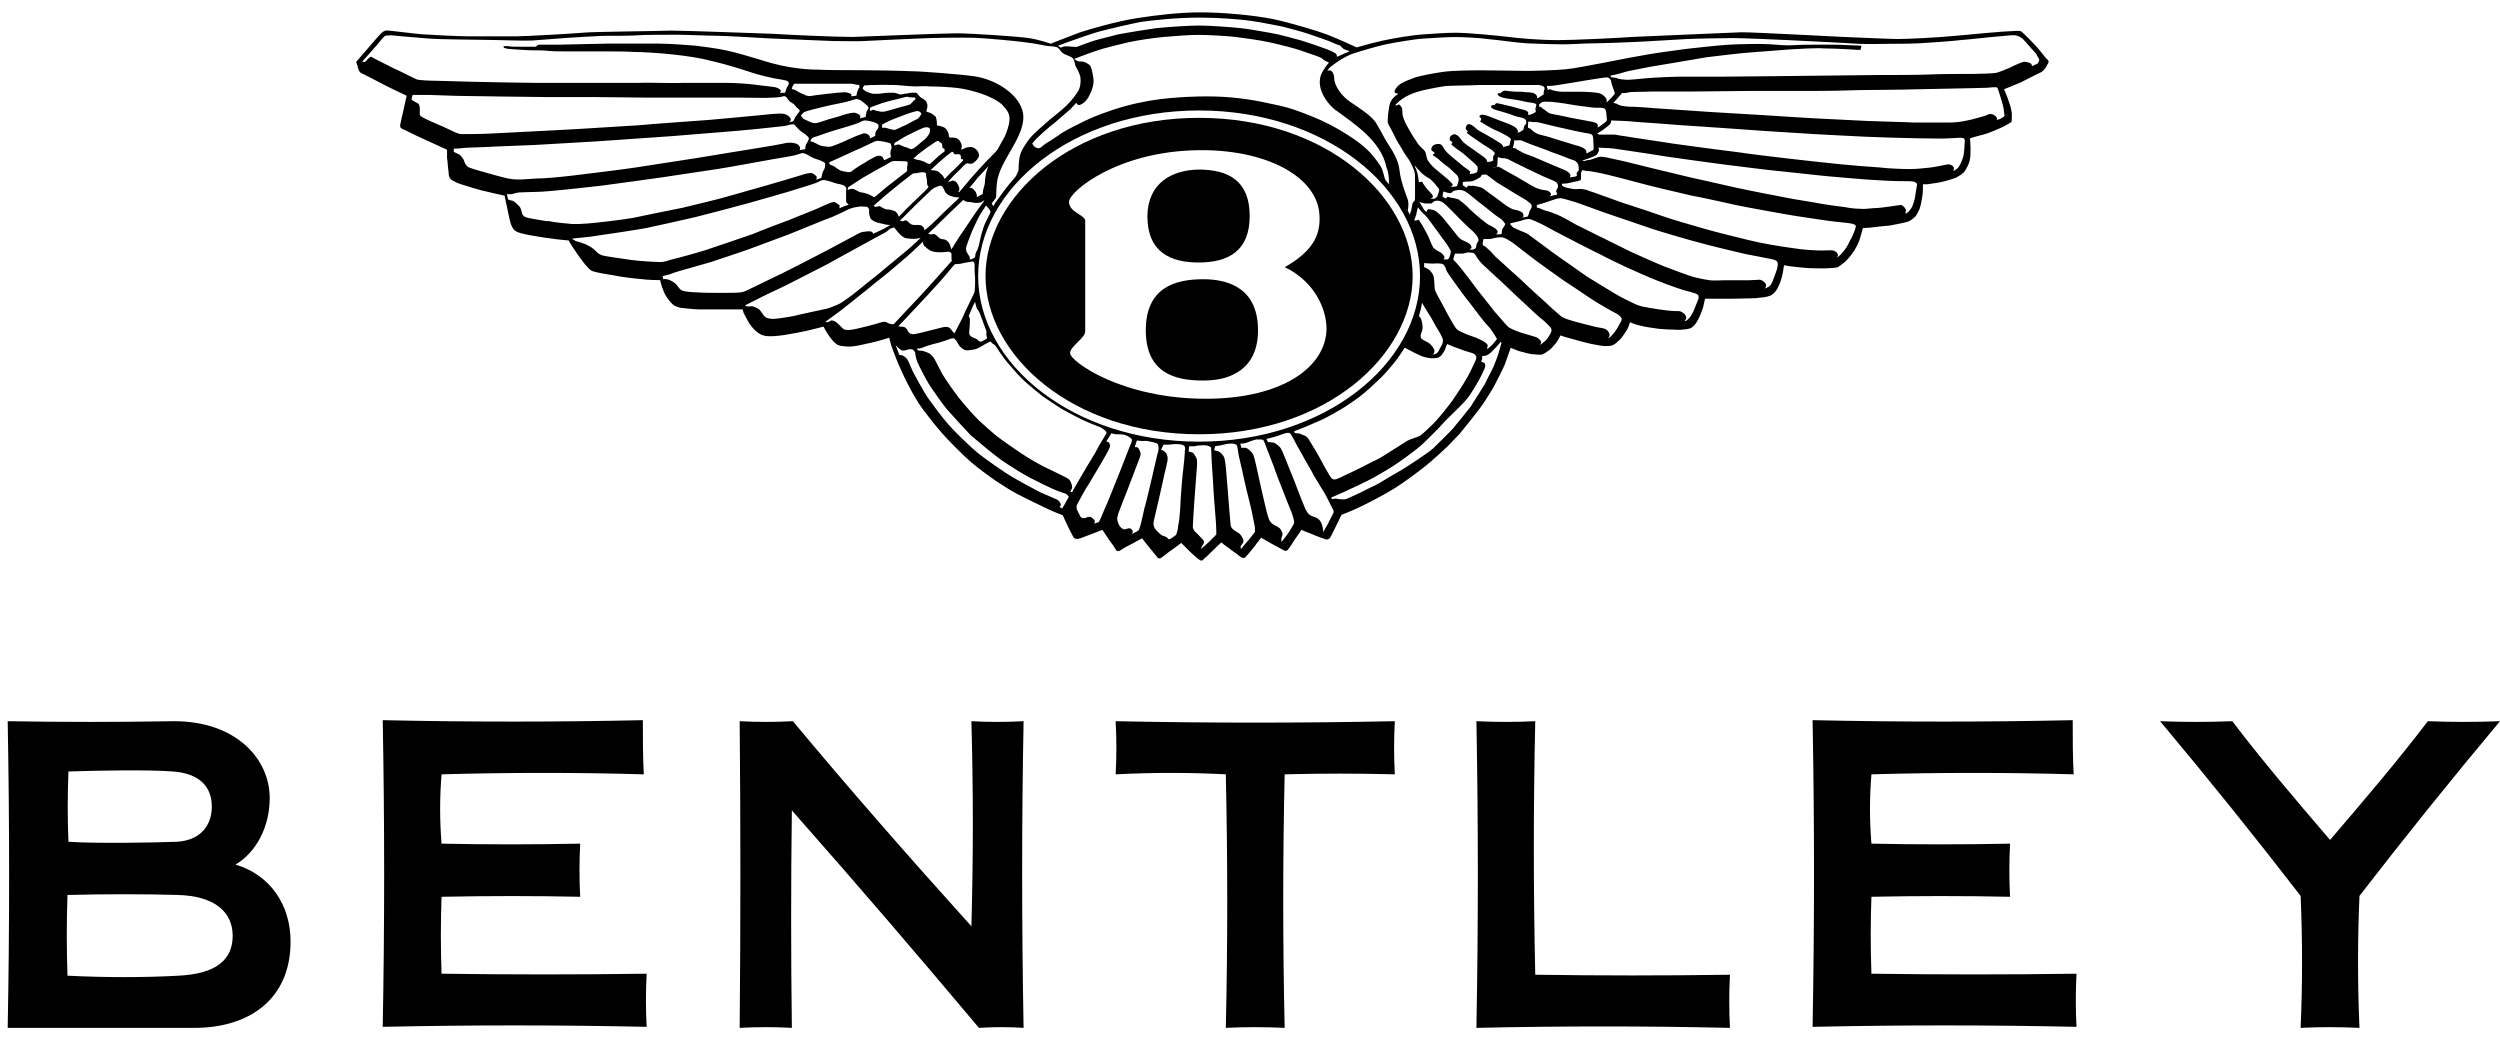
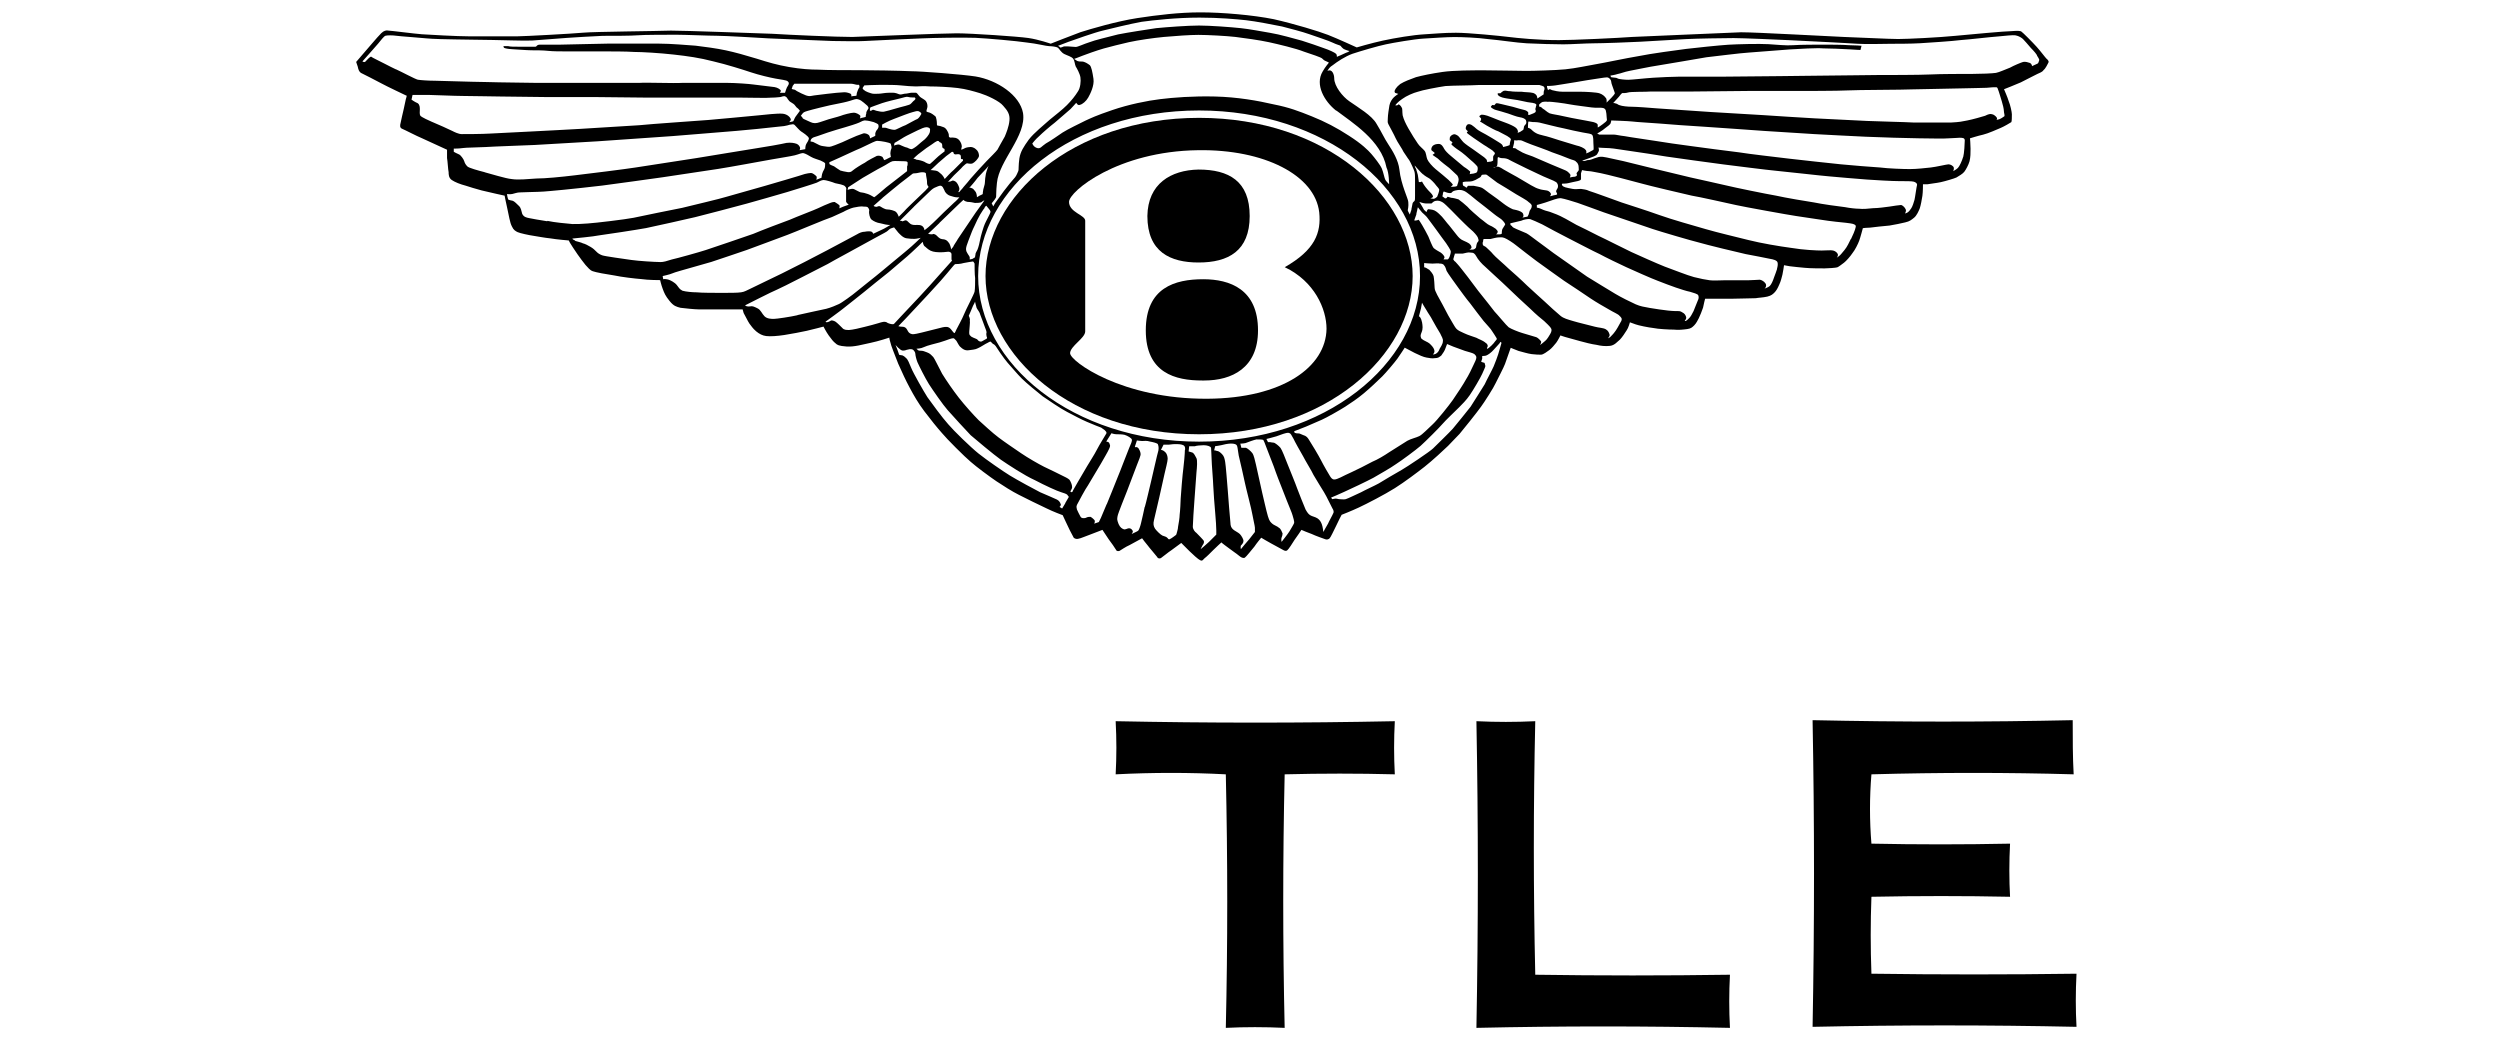
<svg xmlns="http://www.w3.org/2000/svg" xmlns:ns1="http://www.inkscape.org/namespaces/inkscape" xmlns:ns2="http://sodipodi.sourceforge.net/DTD/sodipodi-0.dtd" version="1.1" viewBox="0 0 315.24 131.74">
  <defs>
    <style>
      .st0 {
        fill-rule: evenodd;
      }
    </style>
  </defs>
  <g id="Layer_1" ns1:version="0.92.2 5c3e80d, 2017-08-06">
    <ns2:namedview id="namedview155" bordercolor="#666666" borderopacity="1" gridtolerance="10" guidetolerance="10" ns1:current-layer="Layer_1" ns1:cx="162" ns1:cy="80.75" ns1:pageopacity="0" ns1:pageshadow="2" ns1:window-height="799" ns1:window-maximized="1" ns1:window-width="1440" ns1:window-x="0" ns1:window-y="1" ns1:zoom="1.4142136" objecttolerance="10" pagecolor="#ffffff" showgrid="false" />
-     <path id="path2" class="st0" d="M21.8,97.28c3.35.24,4.91,1.92,4.91,4.43,0,2.15-1.2,4.19-4.31,4.43-3.11.12-10.54.24-13.77,0-.12-2.87-.12-5.87,0-8.86,3.71-.12,10.06-.24,13.17,0M22.4,112.85c4.67.12,6.94,2.15,6.94,5.15s-2.04,4.79-6.82,5.03c-4.31.24-9.34.24-14.01,0-.12-3.47-.12-6.58,0-10.18,4.67-.12,9.82-.12,13.89,0M.97,129.61c.24-12.69.24-25.62,0-38.67,6.58.12,14.13.12,20.95,0,7.9,0,12.09,4.79,12.09,9.7,0,3.59-1.68,6.82-4.31,8.38,4.43,1.32,6.94,5.15,6.94,9.7,0,7.42-5.39,10.89-12.09,10.89H.97Z" ns1:connector-curvature="0" />
    <path id="path4" class="st0" d="M218.14,122.91c-.12,2.27-.12,4.43,0,6.7-10.66-.24-21.31-.24-31.97,0,.24-12.93.24-25.74,0-38.67,2.51.12,4.91.12,7.42,0-.24,10.66-.24,21.31,0,31.97,8.14.12,16.4.12,24.54,0" ns1:connector-curvature="0" />
-     <path id="path6" class="st0" d="M99.98,90.94c7.18,8.62,14.73,17.24,22.51,25.86.24-8.62.24-17.24,0-25.86,2.15.12,4.31.12,6.58,0-.24,12.69-.24,25.62,0,38.67-1.92-.12-3.71-.12-5.63,0-7.54-8.98-15.44-18.2-23.59-27.42-.12,9.1-.12,18.32,0,27.42-2.15-.12-4.31-.12-6.58,0,.12-12.93.12-25.74,0-38.67,2.15.12,4.43.12,6.7,0" ns1:connector-curvature="0" />
-     <path id="path8" class="st0" d="M81.18,97.64c-8.38-.24-16.88-.24-25.5,0-.24,2.87-.24,5.87,0,8.74,5.75.12,11.61.12,17.48,0-.12,2.27-.12,4.55,0,6.7-5.75-.12-11.49-.12-17.48,0-.12,3.23-.12,6.46,0,9.7,8.62.12,17.24.12,25.86,0-.12,2.27-.12,4.55,0,6.7-11.13-.24-22.15-.24-33.28,0,.24-12.93.24-25.74,0-38.67,11.01.24,22.03.24,32.8,0,0,2.39,0,4.67.12,6.82" ns1:connector-curvature="0" />
-     <path id="path10" class="st0" d="M290.1,129.61c.24-5.51.24-11.01,0-16.64-5.63-7.3-11.61-14.73-17.72-22.03,2.99.12,6.11.12,9.1,0,3.83,5.03,8.02,9.94,12.33,14.97,4.31-5.03,8.5-9.94,12.33-14.97,2.99.12,6.11.12,9.1,0-6.11,7.3-12.09,14.73-17.72,22.03-.24,5.51-.24,11.13,0,16.64-2.51-.12-5.03-.12-7.42,0" ns1:connector-curvature="0" />
    <path id="path12" class="st0" d="M261.48,97.64c-8.38-.24-16.88-.24-25.5,0-.24,2.87-.24,5.87,0,8.74,5.75.12,11.61.12,17.48,0-.12,2.27-.12,4.55,0,6.7-5.75-.12-11.61-.12-17.48,0-.12,3.23-.12,6.46,0,9.7,8.62.12,17.24.12,25.86,0-.12,2.27-.12,4.55,0,6.7-11.13-.24-22.15-.24-33.28,0,.24-12.93.24-25.74,0-38.67,11.01.24,22.03.24,32.8,0,0,2.39,0,4.67.12,6.82" ns1:connector-curvature="0" />
    <path id="path14" class="st0" d="M154.57,129.61c.24-10.54.24-21.19,0-31.97-4.55-.24-9.22-.24-13.89,0,.12-2.27.12-4.43,0-6.7,11.73.24,23.47.24,35.2,0-.12,2.27-.12,4.43,0,6.7-4.67-.12-9.22-.12-13.89,0-.24,10.66-.24,21.31,0,31.97-2.51-.12-5.03-.12-7.42,0" ns1:connector-curvature="0" />
    <path d="M258.07,7.42c-.2-.2-.72-.92-1.25-1.51-.53-.59-1.78-1.84-1.91-1.91-.13-.13-.53-.13-1.32-.07-.72,0-5.07.4-7.05.59-1.98.2-5.99.4-7.18.4s-5-.2-6.85-.26c-1.84-.07-10.93-.59-12.97-.59-2.04.07-12.12.53-13.76.59-1.65.13-7.44.4-9.22.4-2.63,0-5.2-.26-6.32-.4-1.05-.13-5-.53-6.65-.53s-2.7.13-4.02.2-3.69.46-5.2.79c-1.51.33-3.29.86-3.29.86,0,0-2.44-1.12-3.62-1.58-1.19-.46-4.21-1.38-6.85-1.98-2.63-.53-6.52-.86-9.22-.86s-5.4.33-7.97.72-5.93,1.38-7.18,1.78c-1.25.46-3.75,1.45-3.75,1.45,0,0-1.51-.53-2.83-.72s-7.18-.59-9.02-.59-11.2.4-13.17.46c-1.98,0-7.9-.26-10.08-.4-2.17-.07-10.87-.4-12.78-.4-1.91.07-9.68.13-11.06.26-1.38.13-7.51.46-8.3.46h-6.12c-1.45,0-5.07-.2-5.93-.26s-3.95-.46-4.21-.46c-.26-.07-.59,0-.92.33-.33.33-.66.72-1.12,1.25-.46.53-2.04,2.37-2.04,2.37,0,0,.07.2.2.59.07.4.2.66.4.79.26.13,1.98.99,2.57,1.32.59.33,3.23,1.58,3.23,1.58,0,0-.07.07-.07.2-.07.13-.2.92-.33,1.45-.13.46-.33,1.51-.4,1.78-.07.26-.13.59.2.72.33.13,1.84.92,2.5,1.19.59.26,3.16,1.45,3.16,1.45v1.05c.07.33.13,1.51.2,1.78,0,.26,0,.72.4.99s1.05.53,1.78.72c.66.2.99.33,1.98.59,1.05.26,2.9.66,2.9.66,0,0,.13.72.33,1.58s.33,1.84.59,2.3c.2.46.46.59.72.72s1.51.4,1.98.46c.46.07,1.45.26,2.17.33.72.13,2.3.26,2.3.26,0,0,.07.13.13.26.07.13.66,1.05.99,1.51.33.46.66.92.99,1.32.33.33.53.66.92.79.33.13,1.78.4,2.7.53.92.2,2.63.4,3.42.46.86.13,2.37.13,2.37.13,0,0,.13.59.33,1.12.2.53.33.86.86,1.51.53.66.86.72,1.38.86.53.07,1.84.2,2.3.2h5.53s.07.26.13.46c.13.2.53,1.05.72,1.32.26.33.4.59.86.99.4.33.79.53,1.25.59.53.07,1.45,0,2.3-.13.86-.13,2.24-.4,2.83-.53.59-.13,2.11-.53,2.11-.53,0,0,.33.66.66,1.12.33.46.59.79.86.99.2.2.4.33,1.38.4.99.07,2.04-.26,3.03-.46.99-.2,2.37-.66,2.37-.66,0,0,0,.2.13.59.07.4.53,1.51.99,2.7.53,1.19.92,2.04,1.45,3.03.53.99,1.05,1.91,1.84,2.96.79,1.05,1.65,2.11,2.24,2.77.53.66,2.9,3.03,3.62,3.62.66.59,2.44,1.91,3.23,2.44.79.53,2.04,1.32,2.83,1.71.79.4,2.63,1.32,3.49,1.71.79.4,2.04.86,2.04.86,0,0,.26.53.4.86.13.33.86,1.78.99,1.98.13.13.4.2.59.13.2,0,1.25-.46,1.65-.59.33-.13,1.38-.53,1.38-.53,0,0,.53.79.79,1.19.26.33.86,1.19.92,1.32.07.2.33.2.46.13.13-.07.79-.53,1.25-.72.46-.26,1.58-.86,1.58-.86,0,0,.53.72.72.92.13.2,1.05,1.25,1.19,1.45.07.2.33.2.46.13.13-.07.99-.79,1.32-.99.26-.2,1.25-.92,1.25-.92,0,0,.79.79,1.05,1.05.33.33,1.12,1.05,1.32,1.12.2.13.33,0,.33,0,0,0,.2-.2.26-.26.13-.07.79-.72,1.05-.99s1.05-.99,1.05-.99c0,0,.2.2.4.33s.86.66,1.25.92c.4.26.72.59.92.66.2.07.33.07.4,0,.13-.07.92-1.05,1.19-1.38.26-.4.86-1.12.86-1.12,0,0,.99.59,1.25.72.26.13,1.45.79,1.58.86s.33.13.46,0c.13-.07.72-.99.92-1.32.26-.33.86-1.25.86-1.25,0,0,.92.4,1.32.53.4.2,1.51.59,1.71.66.2.07.4,0,.53-.13.13-.13.53-.99.79-1.51.26-.59.72-1.45.72-1.45,0,0,1.19-.46,2.17-.92.99-.46,3.29-1.65,4.54-2.44s2.83-1.98,3.75-2.7c.92-.72,2.57-2.24,2.96-2.63s.99-1.05,1.45-1.51c.4-.46,2.24-2.77,2.7-3.42.4-.53,1.65-2.5,1.84-2.96.26-.53,1.05-2.04,1.19-2.44.13-.4.72-2.04.72-2.04,0,0,.46.2.99.4.53.13,1.12.33,1.65.4.53.07.92.07,1.19.07s.79-.4,1.05-.59.66-.66.86-.92.53-.92.53-.92c0,0,.33.13.59.2.26.07,1.45.4,1.91.53.46.13,1.51.4,2.04.46.53.13,1.12.2,1.71.13s.92-.53,1.25-.79c.26-.26.66-.86.86-1.19.2-.26.4-.99.4-.99,0,0,.33.13.72.26.33.13,1.65.4,2.24.46.59.13,1.98.2,2.57.2.59.07,1.19,0,1.71-.07.46-.07.59-.2.86-.46.26-.26.46-.66.59-.92.13-.26.4-.92.53-1.32.07-.4.26-1.12.26-1.12h3.23c.59,0,2.83-.07,3.16-.07.33-.07.86-.07,1.45-.2.53-.13.72-.33.92-.53s.4-.53.59-.99c.2-.4.33-.99.4-1.25.07-.26.2-1.19.2-1.19,0,0,.33.07.72.13.46.07,1.25.13,1.91.2s2.04.07,2.5.07c.4,0,1.38-.07,1.58-.13.2-.07.59-.4.86-.59.26-.2.79-.79,1.05-1.19.33-.4.72-1.19.86-1.58.13-.33.46-1.58.46-1.58,0,0,.46-.07.92-.07.46-.07,1.78-.2,2.44-.26.72-.13,1.45-.26,1.98-.4.59-.13.79-.33,1.12-.59.33-.26.59-.86.72-1.19.13-.4.26-1.12.33-1.58.07-.46.07-1.45.07-1.45h.59c.33-.07,1.05-.13,1.65-.26.59-.13,1.71-.46,1.98-.59.33-.2.79-.46.99-.72s.53-.86.66-1.32c.13-.53.13-1.05.13-1.58s-.07-1.32-.07-1.32c0,0,1.05-.33,1.65-.46.59-.13,1.91-.72,2.24-.86.33-.13,1.25-.66,1.32-.72s.07-.72.07-.99-.2-1.19-.4-1.65c-.13-.46-.59-1.51-.59-1.51,0,0,1.51-.59,2.11-.86.53-.26,2.3-1.19,2.5-1.25.13-.07.26-.13.4-.33.2-.13.53-.79.59-.92.07-.13,0-.26-.2-.46ZM134.8,5.25c.53-.2,3.36-1.19,4.21-1.38,1.05-.26,3.49-.86,4.94-1.12,1.45-.2,4.41-.53,7.31-.53,2.44,0,4.68.2,5.86.33,1.19.13,3.56.59,4.54.79.99.26,2.57.66,3.49.99.92.33,2.37.79,2.9,1.05.53.26.92.33.99.4.07.07.13.2.4.4.26.13.72.26.72.26,0,0-.13.13-.4.2-.2.07-.53.26-.72.33-.2.07-.46.2-.46.2,0,0,0-.33-.13-.4-.13-.13-.79-.46-1.58-.72-.66-.26-1.71-.59-2.7-.92-.99-.26-2.77-.79-4.02-.99-1.19-.2-2.5-.46-3.69-.59-1.19-.13-3.89-.33-5.27-.33s-4.08.2-5.4.33c-1.32.2-3.49.53-4.81.79-1.25.33-2.96.72-3.62.99-.66.2-1.45.59-1.71.59s-.79-.07-.99-.07h-.46c-.13,0-.4.2-.53.13,0-.07-.26-.2-.26-.2,0,0,.86-.33,1.38-.53ZM168.51,13.94c1.98,1.51,5.66,3.75,6.32,7.18.33.66.33,2.11.33,2.11h0s-.33-.33-.46-.53c-.13-.2-.26-.99-.46-1.45s-.92-1.38-1.32-1.84c-.4-.46-1.19-1.25-2.83-2.3-1.51-.99-3.03-1.78-4.68-2.44s-2.83-1.12-4.81-1.51c-1.98-.46-4.54-.92-7.38-.99-2.83-.07-5.27.13-6.91.33-1.65.2-3.95.66-6.06,1.38-2.11.72-2.63.99-3.36,1.32-.66.33-2.3,1.12-2.9,1.51-.59.4-1.51,1.05-2.11,1.38-.59.4-.66.66-1.05.59-.53-.13-.66-.59-.66-.59,0,0,.4-.53.86-.92.4-.4,1.38-1.25,1.98-1.71.59-.53,1.78-1.51,1.98-1.71s.72-.79.72-.79c0,0,.2.4.46.26.33-.07.79-.46,1.05-.92.26-.46.79-1.51.66-2.37-.13-.86-.26-1.51-.46-1.71-.26-.2-.66-.46-.99-.46s-.4,0-.59-.07c-.13-.07-.4-.26-.4-.26,0,0,.72-.26,1.05-.4.33-.13,1.78-.66,2.7-.92.99-.26,1.98-.53,3.16-.79,1.19-.26,3.03-.53,4.41-.66,1.45-.13,3.29-.26,4.35-.26,1.12,0,3.62.13,4.68.26,1.05.13,3.03.4,4.21.66,1.19.26,3.42.79,4.41,1.19.99.33,2.17.72,2.3.86.13.13.26.26.46.33.2.07.4.2.4.2,0,0-.46.53-.79,1.12-.99,1.65.2,3.75,1.71,4.94ZM49.91,8.74c-.72-.33-2.04-1.05-2.37-1.19-.26-.13-.66-.33-.72-.4-.13-.07-.59.46-.72.59-.13.2-.4,0-.4,0,0,0,1.65-1.84,1.98-2.24.33-.4.72-.92.92-.99.2-.07.92-.07,1.38,0,.46.07,3.23.26,3.82.33.53.07,2.96.13,3.56.13.66,0,3.69.07,4.68.07s4.15.13,5.07.07c.92-.07,3.56-.26,4.35-.33s3.36-.2,4.54-.26c1.19,0,3.62,0,4.41-.07.79-.07,3.82-.07,4.94-.07,1.05,0,4.08.13,5.07.13s5.4.26,6.52.33c1.12.07,6.78.26,8.03.33,1.25,0,3.1.07,4.08,0,.99-.07,5.73-.26,7.18-.33,1.45-.07,5.2-.13,6.78-.07,1.51.07,5.2.4,6.45.59,1.25.13,2.5.46,2.83.46s.92.07,1.12.2c.2.2.4.59.79.79.4.2.92.33,1.12.59.2.26.2.72.33.99.13.2.53.92.59,1.38.07.46,0,1.32-.33,1.78-.33.53-.79,1.12-1.38,1.71s-1.38,1.19-2.17,1.84c-.72.66-1.98,1.65-2.63,2.5-.66.92-1.05,1.51-1.19,2.37-.13.92-.07,1.45-.13,1.58-.07.13-.2.53-.4.79-.2.2-1.12,1.32-1.45,1.78-.33.46-.92,1.25-1.05,1.45s-.26.46-.26.46l-.2-.4s.46-.53.53-.72c.07-.07,0-.72.13-1.84.26-2.83,3.75-5.93,3.29-8.82-.4-2.24-3.23-4.15-5.99-4.61-1.65-.26-6.91-.66-8.1-.66-1.45-.07-5.27-.13-6.45-.13s-4.35,0-5.33-.07c-.92,0-2.11-.07-3.62-.33-1.51-.26-2.63-.59-4.08-1.05-1.51-.46-2.7-.79-3.89-1.05-1.19-.26-2.77-.46-3.82-.59-1.05-.07-3.1-.26-4.61-.26h-6.52c-1.19,0-5,.13-5.99.13h-2.5c-.46,0-.4.26-.59.26h-2.04c-.66,0-1.12,0-1.38-.07h-.59s-.07.2.2.26c.2.07.79.13.99.13s1.78.13,2.3.13,1.51,0,2.11.07c.59.07,1.65.07,2.37.07h4.54c1.05,0,2.96,0,3.95.07.99,0,3.23.13,5,.33,1.78.2,3.23.4,5,.86,1.71.4,3.75,1.05,4.74,1.38.99.33,2.37.66,3.1.79.72.13,1.38.2,1.51.33.2.13.2.33.07.53s-.2.33-.26.53c-.07.2-.13.4-.13.4h-.66s.13-.13.13-.26-.4-.4-.79-.46-2.17-.26-2.7-.33c-.46-.07-2.24-.2-3.23-.2h-5.73c-.99.07-4.54-.07-5.4,0h-12.91c-.92,0-4.15-.07-4.81-.07-.59,0-2.37-.07-3.29-.07-.86,0-3.89-.13-4.74-.13-.79,0-1.84-.07-2.17-.13-.33-.07-2.04-.99-2.77-1.32ZM124.39,42.39c.07.13.13.26,0,.33-.13.07-.46.26-.59.33-.13.07-.4,0-.53-.2-.07-.13-.46-.2-.79-.4-.33-.26-.26-.4-.26-.66s.13-1.19.07-1.38c.07-.2-.13-.59-.13-.59,0,0,.46-1.05.53-1.25.13-.2.26-.53.26-.53,0,0,.13.59.2.79.13.26.4.53.46.86.07.2.53,1.38.59,1.58.07.2.2.46.2.66-.07.2,0,.33,0,.46ZM107.27,11.83c-.13-.07-.46-.2-.79-.2-.26,0-1.71.13-2.17.2s-1.78.2-1.98.26c-.26.07-.53,0-.72-.07-.2-.07-.92-.4-1.12-.53-.2-.13-.26-.2-.4-.2l-.26-.07.13-.4c.07-.07.2-.26.2-.26h7.18c.26,0,.59.13.72.13h.26s.13.26,0,.4c-.07.07-.2.4-.26.59-.07.2,0,.4-.13.4s-.59.07-.59.07c0,0,.07-.2-.07-.33ZM101.41,14.14c.07-.07.79-.26,1.05-.33.26-.07,1.58-.4,2.17-.53s1.71-.33,2.17-.46c.53-.13.99-.33,1.19-.33.13,0,.4.07.59.2s.53.4.66.53c.2.13.33.4.26.46-.07.13-.13.2-.2.33-.07.13-.07.2-.07.33-.07.13-.07.4-.07.4,0,0-.46.13-.53.13s-.2.07-.2.07c0,0,.13-.33,0-.4-.07-.07-.4-.33-.79-.33-.33,0-1.32.26-1.65.4-.33.13-1.51.4-1.98.59-.46.13-.86.33-1.25.33s-.66-.2-.99-.33c-.33-.13-.4-.2-.53-.26-.07-.2-.26-.33-.26-.33,0,0,.26-.4.4-.46ZM102.4,17.43c.13-.13.53-.2.66-.26.2-.07.72-.26,1.32-.46.59-.2,1.71-.53,2.17-.66.46-.13,1.51-.46,1.78-.59s.59-.33.86-.26c.26,0,.72.13.99.2.26.13.59.2.59.4.07.2-.07.46-.2.59-.13.13-.13.26-.2.4v.33s-.2.13-.4.2l-.26.13s0-.2-.13-.4c-.13-.13-.53-.33-.79-.2-.26.07-1.25.46-1.65.66s-1.45.66-1.84.79c-.4.13-.59.26-.99.2-.4-.07-.72-.07-.99-.2-.26-.13-.66-.33-.79-.4-.07,0-.33-.07-.33-.07,0,0,0-.26.2-.4ZM119.12,19.08s-.79.59-1.05.86-.72.66-.79.72c-.13.07-.53-.13-.72-.26-.26-.13-.79-.26-.99-.26-.2-.13-.4-.13-.4-.13,0,0,.53-.53.92-.79.4-.33,1.05-.79,1.38-.99.33-.26.59-.4.72-.46.13,0,.2,0,.26.13.07.07.26.07.33.26.07.2,0,.33.07.46.07.13.2.07.26.2v.26ZM119.25,19.73c.26-.2.79-.59.79-.59,0,0,.2,0,.2.13s.13.2.26.2.4-.07.46,0c.07,0,.2.07.2.26s0,.33.07.33.2,0,.2.07v.13l-1.19,1.19c-.4.33-.92.92-.99.99l-.13.13s-.13-.33-.4-.59c-.33-.26-.4-.4-.72-.46-.4-.07-.66-.07-.66-.07,0,0,.66-.59.99-.92.33-.26.66-.59.92-.79ZM117.15,16.9c-.13.2-.2.33-.53.66-.4.33-.66.53-.86.72s-.59.46-.79.53c-.2,0-.46-.13-.59-.2-.13,0-.59-.2-.72-.26-.13-.07-.26-.13-.4-.13s-.53.13-.53.13l.07-.33s.92-.53,1.19-.72c.33-.2,1.32-.66,1.71-.86.4-.2.86-.4,1.12-.4s.46.13.46.26,0,.4-.13.59ZM116.16,14.4c-.07.13-.26.46-.46.59-.2.07-1.12.59-1.51.79-.4.13-1.19.59-1.38.59-.26,0-.53-.07-.72-.13-.26-.07-.33-.13-.46-.13h-.4v-.4s.79-.46,1.51-.72c.66-.26,2.04-.79,2.37-.86.26-.07.59-.2.79-.07.13.07.33.2.26.33ZM115.43,12.49c-.07.07-.07.13-.26.26-.2.2-.33.4-.53.46-.2.07-.66.2-1.19.33-.53.13-1.32.4-1.65.46-.26.07-.4.13-.79.07-.46-.07-.59-.13-.79-.2-.2-.07-.2,0-.33.07-.13.07-.2,0-.2,0v-.2c0-.07.07-.2.07-.2,0,0,.86-.33,1.45-.53.59-.2,1.71-.46,2.24-.59.53-.13.86-.26,1.05-.2s.46.07.59.07h.26s.13.13.07.2ZM104.57,20.46l1.32-.59c.46-.2,2.11-.99,2.63-1.19.53-.26,1.38-.66,1.51-.72.2-.07.4-.2.59-.2s.72.07.99.13c.26.07.66.13.72.26.07.2.13.53.07.59-.07.13-.13.46-.13.59s.07.46.07.46l-.4.2c-.2.13-.46.2-.46.2,0,0-.07-.2-.2-.4-.2-.13-.46-.2-.72-.13-.13.07-1.19.59-1.51.86-.4.2-1.32.79-1.45.92-.13.07-.26.33-.72.26-.46-.07-.66-.13-.92-.2-.2-.13-.72-.46-.79-.53-.13-.07-.59-.2-.59-.33v-.2ZM106.94,23.62s1.32-.86,1.84-1.19c.59-.33,1.91-1.12,2.44-1.38.53-.26,1.05-.66,1.32-.72s.99,0,1.32,0,.59,0,.59.2,0,.33-.07.46v.59l-2.63,2.04c-.4.33-1.45,1.25-1.51,1.25s-.4-.26-.79-.4c-.4-.13-.66-.2-.79-.2-.2,0-.4-.13-.66-.26-.26-.13-.33-.2-.53-.2s-.59.13-.59.13l.07-.33ZM111.29,24.94c.46-.4,1.84-1.51,2.24-1.84.4-.33,1.32-.99,1.45-1.12s.26-.13.46-.13.59-.13.79-.13.53,0,.53.2c0,.26.13.72.13.92s0,.4.07.53c.07.13.13.2.13.2,0,0-.13.2-.4.46-.26.26-1.05.99-1.38,1.32-.33.33-1.05.99-1.32,1.32l-.66.66s-.13-.4-.33-.59-.79-.33-1.12-.33-.79-.33-.92-.4c-.13-.07-.4.07-.4.07,0,0-.33,0-.4-.13,0,0,.66-.59,1.12-.99ZM115.24,26.06c.33-.33,1.51-1.45,1.78-1.71s.53-.53.79-.66c.33-.13.66-.33.86-.26.2.07.26.26.4.53.07.26.33.59.72.72.4.13.66.2.86.2h.33s-.4.46-.66.66c-.2.2-.92.86-1.32,1.25s-1.38,1.38-1.71,1.65c-.26.26-.72.59-.72.59,0,0,0-.26-.2-.46-.26-.26-.66-.2-.99-.2s-.53-.07-.72-.26c-.2-.2-.33-.33-.46-.33s-.33.13-.4.13c-.07-.07-.33-.07-.33-.07l1.78-1.78ZM118.46,28.1c.46-.46,1.45-1.38,1.84-1.78s1.19-1.12,1.19-1.12c0,0,.13.2.53.26.33,0,.66.07.92.13.26,0,.72,0,.86-.13.13-.13.33-.2.33-.2,0,0-.2.33-.46.66-.26.33-.99,1.38-1.38,1.98-.4.59-1.32,1.98-1.51,2.24-.13.26-.53.79-.59.99-.13.13-.26.33-.26.33,0,0,0-.26-.2-.72-.26-.4-.4-.46-.59-.53-.2-.07-.26,0-.59-.13-.33-.2-.46-.46-.66-.53s-.2-.07-.33,0c-.33,0-.53-.07-.53-.07,0,0,.99-.92,1.45-1.38ZM122.22,23.62l.13-.07s.53-.59.92-1.12l1.05-1.12c.2-.2.33-.4.33-.4,0,0-.26.66-.33.99-.07.33-.13.86-.13,1.12s-.13.53-.2.86c-.07.33-.07.59-.07.59,0,0-.2.13-.4.2-.13.07-.33.2-.33.2,0,0,0-.46-.2-.72s-.26-.33-.4-.4-.4-.13-.4-.13ZM120.51,33.3c.07,0,.59,0,.99-.13.4-.07,1.05-.2,1.19-.2.13.07.13.2.2.26,0,.13,0,1.45.07,1.84,0,.4,0,1.38-.07,1.71-.07.33-1.12,2.3-1.32,2.83-.2.53-.86,1.71-.99,1.98-.07.2-.13.26-.2.4-.07.07-.26-.2-.46-.46-.33-.4-.66-.33-1.05-.26-.33.07-2.3.59-2.63.66-.33.07-.99.26-1.25.2-.33-.07-.46-.26-.59-.53-.13-.26-.33-.4-.59-.4-.33,0-.53-.07-.53-.07,0,0,1.84-1.91,2.24-2.37.4-.4,2.63-2.83,3.1-3.36.46-.53,1.25-1.45,1.45-1.71.2-.26.33-.4.46-.4ZM123.01,32.05l-.07.4s-.2.13-.33.2l-.33.07v-.26c0-.13-.2-.33-.33-.59-.13-.2-.2-.46-.07-.86.13-.4.33-.92.46-1.25.13-.33.26-.72.53-1.25.26-.59.46-.99.72-1.45.26-.4.4-.66.53-.79.07-.26.26-.33.26-.33,0,0,.13.2.26.33s.26.33.26.46-.59,1.19-.72,1.51c-.13.26-.53,1.58-.59,1.98-.07.4-.2.92-.33,1.25-.13.26-.26.46-.26.59ZM124.39,20.33c-.4.4-1.58,1.71-2.04,2.24-.46.59-.86.99-.99,1.19-.2.2-.4.46-.4.46h-.13s.2-.26.13-.53c-.07-.26-.26-.66-.46-.79s-.26-.13-.4-.13c-.13.07-.26.13-.4.13s-.2.07-.2.07c0,0,.53-.59.79-.86.26-.26.92-.86,1.12-1.12.2-.2.46-.4.53-.4s.46.13.72,0c.26-.13.72-.59.79-.92,0-.33-.13-.66-.4-.86-.2-.2-.59-.33-.79-.26-.2,0-.53.07-.72.2-.13.07-.33.13-.33.13,0,0,0-.2.07-.4,0-.26-.13-.53-.26-.72-.13-.2-.4-.4-.72-.4-.33-.07-.46.07-.59-.07-.13-.07,0-.26-.13-.53-.13-.26-.26-.59-.59-.72-.33-.13-.59-.2-.72-.2s-.13-.07-.13-.26c0-.26-.07-.79-.2-.92-.13-.13-.53-.4-.72-.46-.2-.07-.4-.07-.4-.2s.13-.4.13-.59c0-.26-.07-.59-.33-.79s-.59-.33-.72-.53c-.13-.2-.33-.4-.4-.4h-.53c-.2,0-.59.13-.92.13-.33.07-.46.13-.66.07-.13-.07-.53-.2-.79-.2s-.86,0-1.25.07-.79.07-1.12.07-.53-.13-.79-.2c-.26-.13-.33-.13-.46-.26-.13-.07-.2-.2-.2-.2,0,0,0-.13.07-.2.07-.07.13-.2.13-.2,0,0,1.19-.07,2.04-.07s1.98,0,2.57.07c.59.07,1.51.13,1.91.13s.92-.07,1.78,0c.86,0,2.44.07,3.49.2,1.05.13,1.98.4,2.83.66s2.44.99,2.9,1.58c.53.59.86,1.05.79,1.84s-.4,1.58-.59,2.04c-.26.46-.86,1.51-.92,1.65-.13.2-.99,1.05-1.38,1.45ZM54.52,15.39c-.46-.2-1.32-.59-1.51-.79-.13-.2-.07-.53-.07-.79s0-.59-.26-.79c-.46-.2-.79-.46-.79-.46h0s0,0,0,0l.13-.59h2.04c.46,0,3.29.13,4.28.13s4.08.07,4.81.07,4.87.07,5.8.07h6.12c.92,0,5.86.07,6.65.07h11.79c.92,0,3.29.07,3.82,0,.53,0,.92-.07,1.05-.07s.46-.2.66-.07c.2.07.26.33.4.46.07.13.26.26.4.33.13.07.33.2.46.4q.13.2.33.33c.2.2.26.26.2.33s-.4.53-.53.72c-.13.2-.2.46-.26.53s-.53.13-.53.13c0,0,.26-.2.2-.4-.07-.2-.4-.59-.99-.66-.66-.07-2.3.13-3.03.2-.72.07-5.6.53-6.39.59-.86.07-7.57.53-8.69.66-1.12.07-6.45.4-7.44.46-.99.07-5,.26-6.19.33-1.25.07-4.08.2-5.14.26-1.05.07-3.23.07-3.62.07s-.92-.26-1.19-.4c-.26-.13-1.98-.92-2.5-1.12ZM61.11,21.71c-.79-.2-1.98-.53-2.17-.72s-.33-.4-.4-.66c-.07-.26-.46-.79-.66-.86s-.66-.33-.66-.33v-.4s.72,0,1.12-.07c.4-.07,1.91-.07,2.9-.13.99-.07,4.94-.2,6.19-.26,1.25-.07,6.85-.4,7.9-.46,1.05-.07,8.43-.59,9.48-.66s7.11-.59,8.1-.66c.99-.07,4.15-.4,5.27-.53,1.12-.07,1.32-.26,1.51-.26s.33-.13.53.07.59.66.79.79c.2.13.92.59.99.86,0,.2-.2.53-.33.72-.13.2-.13.66-.13.66l-.72.13s.07-.13.07-.26-.13-.4-.4-.53c-.33-.13-.79-.2-1.32-.13-.53.13-2.77.53-3.69.66-.92.13-6.32,1.05-7.64,1.25s-6.45.99-7.7,1.19c-1.25.2-5.99.79-7.7.99-1.65.2-3.69.4-4.81.4-1.12.07-2.24.2-3.1.07-.79-.07-2.63-.66-3.42-.86ZM69.01,27.9c-.92-.13-1.91-.33-2.3-.4-.33-.07-.66-.13-.86-.53-.13-.4-.13-.72-.4-.99-.26-.26-.59-.59-.79-.66-.2-.07-.53-.07-.59-.2-.13-.4-.13-.66-.13-.66,0,0,.33.07.66,0,.33-.07.59-.2.99-.2s1.58-.07,2.24-.07,2.57-.2,3.23-.26,3.82-.4,4.87-.53c1.05-.13,6.72-.92,7.64-1.05.92-.13,5.66-.86,6.98-1.05,1.32-.2,5.6-.99,6.72-1.19s2.44-.4,2.96-.53c.53-.13.86-.33,1.12-.26.26.07.59.26.92.46.33.2.86.33,1.19.46.26.13.59.26.59.4s0,.53-.13.72c-.13.2-.2.4-.26.59-.07.26-.07.46-.07.46l-.66.26s.13-.33,0-.46-.46-.4-.66-.4-.53.07-.79.13c-.33.13-4.41,1.32-5.07,1.51l-4.87,1.38c-.59.2-4.48,1.12-5.53,1.38-1.12.2-5.14,1.05-6.12,1.25-.99.2-4.81.66-5.8.72-.99.07-1.12.07-1.91.07-.79-.07-2.24-.2-3.16-.4ZM83.17,33.04c-.53,0-2.7-.13-3.56-.26-.86-.13-3.36-.46-3.69-.59-.33-.13-.53-.26-.72-.46s-.4-.4-.72-.59c-.33-.2-.72-.4-.99-.46-.26-.13-.4-.13-.59-.2-.2-.07-.4-.07-.46-.2-.26-.07-.26-.2-.26-.2,0,0,2.77-.26,3.36-.4.59-.07,4.87-.72,5.93-.92.99-.2,5.4-1.19,6.19-1.38s5.6-1.45,6.52-1.71c.99-.26,4.15-1.19,5.07-1.45.86-.26,3.42-1.05,3.75-1.19.26-.13.59-.33.86-.33s1.12.26,1.45.4c.33.07,1.12.2,1.25.4.13.13.2.26.13.46v1.45c0,.13.33.4.33.4l-.72.26c-.13.07-.46.2-.46.2,0,0,.07-.33,0-.4-.07-.07-.46-.33-.59-.4-.13,0-.26,0-.59.13-.33.13-1.12.46-1.51.66-.4.2-2.83,1.12-3.56,1.45-.72.26-3.69,1.38-4.61,1.78-.92.33-5.2,1.78-5.99,2.04-.79.26-3.62,1.05-4.28,1.19-.66.2-.99.33-1.51.33ZM93.44,36.86c-.46.07-1.45.07-2.37.07s-2.63,0-3.23-.07c-.53,0-1.32-.07-1.78-.2-.4-.2-.46-.4-.72-.72-.26-.33-.79-.59-.99-.66-.2-.07-.59-.13-.72-.07l-.07-.4s.92-.2,1.19-.33c.26-.13,1.71-.53,2.17-.66.46-.13,2.11-.59,2.77-.79.66-.2,3.89-1.32,4.48-1.51.59-.2,4.41-1.65,5.14-1.91.72-.26,4.94-2.04,5.6-2.24.59-.26,1.19-.53,1.45-.66.2-.13.92-.46,1.25-.53.33-.07.99-.2,1.25-.13.26,0,.53,0,.59.13.13.13.2.33.13.53,0,.2.07.79.33.99.26.2.66.4,1.12.46.46.13.86.2.99.2h.26s-.86.53-1.05.59l-1.12.53s-.07-.2-.2-.26c-.13-.07-.53-.07-.86,0-.33,0-.66.13-.99.33-.33.2-3.23,1.71-3.82,2.04-.59.33-5.07,2.63-5.66,2.9-.59.26-3.49,1.71-3.95,1.91s-.72.4-1.19.46ZM100.55,39.75c-.86.2-2.63.46-2.96.46s-.86,0-1.19-.33c-.33-.33-.46-.79-.86-.99s-.66-.33-.92-.26c-.59.07-.66-.13-.66-.13,0,0,3.49-1.78,4.02-1.98.53-.2,5.73-2.9,6.39-3.23.66-.4,4.48-2.44,5.27-2.9s1.98-1.05,2.17-1.19c.2-.13.33-.33.53-.4.2-.07.4-.13.4-.13,0,0,.33.4.53.66.2.2.59.66,1.05.72.46.07.66.07.99.07.26,0,.79-.13.79-.13,0,0-1.25,1.19-1.51,1.38-.2.2-2.96,2.44-3.56,2.96-.53.46-2.57,2.04-3.03,2.44-.46.4-1.91,1.45-2.24,1.58-.26.13-1.05.46-1.58.59-.53.13-2.83.59-3.62.79ZM111.88,40.68c-.33-.2-.66-.07-1.12.07-.4.13-1.19.33-1.71.46-.46.13-1.65.4-1.98.4s-.66,0-.86-.26c-.2-.2-.66-.66-.86-.79-.2-.13-.53-.2-.59-.13-.07.07-.59.33-.66.13,0,0,1.91-1.38,2.3-1.71.4-.33,2.11-1.65,2.57-2.04s2.44-1.98,3.1-2.5c.59-.53,2.44-2.04,2.9-2.5.46-.4,1.38-1.32,1.38-1.32,0,0,.07.4.2.53.2.13.4.4.79.59s.92.2,1.32.2.79-.07.92-.07.4.07.4.33v.59c0,.13.07.2.07.2l-2.77,3.1c-.53.59-2.11,2.3-2.63,2.83s-1.78,1.91-1.91,2.04c-.13.13-.59,0-.86-.13ZM134.33,63.46l-.4.66-.33-.2s.26-.2.13-.4c-.07-.2-.2-.4-.46-.53-.26-.13-1.51-.66-2.11-.92-.53-.26-2.96-1.58-3.82-2.11-.86-.53-2.96-1.98-3.95-2.77-.99-.79-3.16-2.9-3.82-3.69-.72-.79-2.17-2.77-2.63-3.42-.46-.72-1.78-3.03-2.04-3.69-.26-.59-.4-1.05-.66-1.25-.26-.26-.33-.26-.46-.33-.13,0-.4-.07-.4-.07,0,0-.07-.2-.2-.59-.13-.33-.26-.66-.26-.66,0,0,.59.72.92.72.4,0,.46-.13.66-.13.13-.07.46-.07.59,0,.13.07.33.33.33.53s.13.72.26,1.05c.2.46.99,2.04,1.45,2.77.46.72,1.78,2.63,2.37,3.29.59.66,2.44,2.7,2.9,3.16.46.4,2.96,2.5,3.82,3.1.86.59,2.96,1.98,4.28,2.57,1.25.66,2.83,1.38,3.29,1.51.4.13.66.2.79.33.07.13.2.26.2.26l-.46.79ZM135.19,62.01c0,.07-.13.07-.2,0-.07-.07.2-.33.2-.59,0-.33-.2-.72-.33-.92-.2-.2-.66-.4-.92-.53-.26-.13-1.58-.79-2.3-1.12-.66-.33-2.04-1.12-2.9-1.71-.86-.59-2.04-1.38-2.83-1.98-.79-.59-1.84-1.58-2.5-2.17-.66-.66-1.78-1.91-2.5-2.83-.72-.92-1.58-2.17-2.11-3.03-.46-.86-.99-1.98-1.12-2.11-.2-.2-.4-.46-.79-.59-.33-.13-.53-.2-.72-.2-.13,0-.4,0-.46-.13-.13-.07-.13-.13-.13-.13h0s.53,0,.92-.2,1.51-.46,1.98-.59c.46-.13.99-.33,1.19-.4.2-.07.4-.13.53-.13s.2.13.4.33c.13.2.33.66.53.79.2.2.53.46.99.4.4-.07.86-.07,1.19-.26.33-.13.99-.59,1.19-.66.13-.07.4-.26.46-.13.07.07.2.2.26.26.13,0,.26.2.33.26.07.13.99,1.51,1.51,2.11.53.59,1.25,1.45,1.78,1.98.53.53,2.04,1.78,2.63,2.24.59.4,2.3,1.58,3.1,1.98.79.4,1.71.92,2.5,1.25.79.33,1.58.66,1.78.72.2.13.26.2.46.33.13.13.26.26.2.4s-.86,1.38-1.19,2.04c-.33.66-.99,1.65-1.25,2.11-.26.46-.92,1.58-1.12,1.91-.2.4-.72,1.19-.72,1.32ZM139.54,63.59c-.13.33-.59,1.38-.72,1.71-.13.26-.26.53-.26.53l-.59.2s.13-.2.07-.4c-.07-.13-.4-.4-.53-.46-.13,0-.4,0-.59.13-.26.07-.53.07-.66-.13-.13-.2-.4-.79-.46-.92,0-.13-.13-.33,0-.59.13-.26,1.12-2.11,1.38-2.44.2-.33,1.38-2.3,1.65-2.77.26-.46.92-1.58.99-1.78.13-.26.2-.46.13-.59-.07-.2-.07-.26-.2-.33s-.26-.07-.26-.07l.66-1.05s.33.13.66.13.66,0,.99.07c.4.13.86.4.92.59s-.13.59-.33,1.05c-.2.46-1.19,3.1-1.45,3.69-.2.53-1.25,3.1-1.38,3.42ZM144.34,63.92c-.07.4-.4,1.78-.46,2.04-.07.33-.26.86-.33.92,0,.07-.46.26-.59.33s-.26.13-.26.13c0,0,.2-.26.13-.4-.07-.13-.2-.33-.46-.33-.2,0-.46.2-.66.13s-.46-.2-.66-.66c-.2-.53-.2-.59-.13-.99.07-.4.99-2.63,1.19-3.16.2-.53,1.05-2.77,1.25-3.29.2-.53.53-1.25.46-1.45,0-.2-.2-.59-.26-.66-.13-.13-.26-.2-.33-.13-.07,0-.13-.07-.13-.07l.26-.79s.46.07.66.07.59-.07.99.07c.4.07.92.2.99.33.07.2.13.4.07.79-.13.4-.79,3.36-.92,3.89-.13.53-.66,2.83-.79,3.23ZM149.41,56.74c0,.4-.13,1.91-.2,2.37-.07.4-.33,3.49-.33,3.75s-.07,1.65-.13,2.04c0,.33-.13,1.19-.2,1.51,0,.33-.2.86-.2.92s-.07.13-.07.13c0,0-.59.46-.79.53-.2.07-.2-.13-.33-.2-.13-.13-.26-.13-.59-.26-.26-.13-.72-.59-.92-.86-.2-.33-.26-.59-.13-1.12.13-.53.53-2.24.66-2.83.13-.59.53-2.37.66-2.96.13-.59.4-1.58.4-1.91s-.13-.66-.26-.79q-.2-.2-.33-.26c-.13-.07-.26-.07-.26-.07l.33-.66h.66c.2,0,.4-.07.79-.07.33,0,.59,0,.86.07.26.07.46.2.4.66ZM123.34,34.81c0-11.13,11.99-20.88,27.86-20.88s27.86,9.81,27.86,20.88-11.99,20.88-27.86,20.88-27.86-9.81-27.86-20.88ZM202.49,12.36c-.13-.2-.4-.46-.79-.59-.33-.13-1.78-.2-2.3-.2h-2.3c-.59,0-1.12-.13-1.38-.2-.26-.13-.2-.07-.26-.13-.13,0-.26.13-.26.13h0s-.13-.33-.13-.4v-.13s.59,0,1.05-.07c.4-.07,1.71-.26,2.5-.4.79-.13,2.3-.4,2.83-.46.53-.07,1.12-.2,1.32-.13.2.07.4.33.4.53s.2.66.26.86.2.53.2.59-.26.4-.46.59-.59.59-.59.59c0,0,.07-.33-.07-.59ZM195.25,12.82c.4,0,1.98.2,2.63.33.66.13,2.37.33,2.83.4.46.07,1.25,0,1.45.07.4.13.33.46.4.72,0,.26.07.66.07.79s-.26.33-.53.53-.46.33-.59.4.07-.33-.13-.46c-.07-.07-.33-.2-.72-.26-.4-.07-.99-.2-1.38-.26-.4-.07-1.78-.33-2.3-.46s-1.19-.2-1.58-.33c-.4-.2-.59-.46-.86-.59-.2-.26-.46-.26-.46-.26h0v-.26s.33-.33.46-.33c.07,0,.33-.07.72,0ZM199.92,18.88c-.13-.2-.72-.46-1.12-.53-.4-.13-1.51-.46-2.17-.66-.59-.2-1.65-.53-1.98-.59-.33-.07-.79-.2-.99-.33-.26-.13-.53-.4-.59-.46-.13-.13-.4-.2-.4-.2,0,0,0-.72.07-.79.13,0,.4.07.53.07s.53,0,.86.07c.33.07,2.3.59,3.03.72.79.2,1.78.4,2.44.53s1.05.13,1.19.33c.13.2.13.72.13.99s.07.79,0,.86c-.07.07-.4.2-.59.33-.2.07-.33.13-.33.13,0,0,.13-.26-.07-.46ZM198.8,22.17c-.07.07-.2.13-.46.13-.26.07-.4.07-.4.07,0,0,.2-.26,0-.46s-.26-.33-.79-.53c-.46-.2-1.25-.53-1.58-.66-.33-.13-1.84-.79-2.3-.99-.4-.13-1.32-.46-1.58-.66-.33-.2-.4-.2-.53-.33-.07-.07-.4-.07-.4-.07,0,0,.07-.26.13-.53.07-.26,0-.4.07-.46.07,0,.26.07.46,0,.2,0,.4,0,.53.07.13.07.79.33,1.12.46.33.13,2.04.72,2.63.99.59.2,1.65.59,2.11.79s.79.2.92.4c.2.13.33.4.33.66,0,.33.07.4-.07.53-.13.13-.13.2-.2.26,0,.07.13.26,0,.33ZM196.3,24.54c-.13.07-.4.07-.53.13-.2.07-.33.07-.33.07,0,0,.13-.13.13-.26s-.2-.4-.53-.46c-.33-.07-.66-.07-.99-.2-.26-.07-.53-.2-.99-.46s-1.32-.79-1.78-1.05c-.46-.26-1.32-.72-1.65-.92-.33-.2-.4-.26-.59-.33-.13-.06-.31-.06-.44,0,0,0-.02,0-.03,0-.07.12-.32.06-.32.06,0,0,.17,0,.32-.06,0,0,0,0,0,0,0,0,.01,0,.02,0,.07-.03.14-.07.18-.13.07-.2.07-.59.07-.79s0-.26.07-.33c.07,0,.26.13.46.13s.46,0,.79.13c.33.2,1.71.86,2.37,1.19.72.33,2.17,1.05,2.57,1.19.46.2,1.19.46,1.25.66.13.2.13.4.07.59-.13.2-.2.33-.2.46.07.13.2.33.07.4ZM192.09,27.11c0-.2-.13-.33-.4-.46-.26-.13-.66-.2-.92-.26-.33-.13-.86-.46-1.19-.72-.33-.26-1.12-.86-1.51-1.12-.4-.26-.92-.72-1.19-.86-.26-.13-.79-.2-1.05-.26h-.72c-.07,0-.13.33-.26.2-.13-.13-.2-.13-.33-.2-.07-.13-.07-.2-.07-.2h0v-.26s.2-.07.46-.07.53,0,.79-.07c.26-.13.26-.07.46-.2.2-.13.26-.13.46-.26.2-.13.13-.26.26-.33.13,0,.46-.07.59,0s.86.66,1.32.99c.46.26,1.84,1.12,2.37,1.45.53.33,1.32.72,1.58.99.26.2.46.33.4.59,0,.2-.2.4-.26.53-.07.2-.07.33-.13.46-.07.13-.13.26-.13.26l-.66.13s.2-.13.13-.33ZM188.66,28.89c-.2-.13-.46-.33-.79-.46-.33-.13-.79-.59-1.19-.86-.4-.33-1.45-1.25-1.65-1.51-.2-.2-.92-.79-1.12-.92-.2-.07-.72-.2-.92-.2-.2-.07-.46-.13-.46-.13,0,0-.13.2-.2.2h-.13l-.07-.07c-.13-.07-.26-.2-.26-.2,0,0,.07-.13.07-.26s.07-.33.13-.33.46.2.72.2.26-.07.26-.07c0,0,.13-.2.46-.26.33-.07.4-.07.53-.07s.26,0,.59.13c.33.13,1.25.92,1.58,1.19.33.26,1.78,1.38,2.17,1.71.4.33.86.59.99.72s.53.53.4.66c-.07.13-.26.4-.33.53-.07.2-.07.46-.07.53,0,.13-.26.13-.33.13h-.4s.2-.13.2-.26c.07-.13-.07-.26-.2-.4ZM185.3,30.73c-.2-.13-.46-.26-.79-.4-.33-.13-.59-.4-.79-.66s-.79-.99-.99-1.25c-.26-.26-.86-1.12-1.19-1.38-.26-.26-.59-.53-.92-.59-.4-.07-.46-.07-.53-.07s-.2.26-.2.33-.13-.07-.33-.26c-.2-.4-.59-.99-.59-.99h0,0s.53.2.86.2h.66c.07,0,.2-.26.53-.33.33-.07.59,0,.92.2.33.2,1.84,1.78,2.04,1.98s1.19,1.19,1.51,1.45c.33.26.79.79.86.99s.13.4.07.46c-.07.13-.2.2-.2.33-.07.13-.07.46-.13.53-.07.07-.2.2-.4.2h-.4s.26-.13.26-.26-.07-.33-.26-.46ZM194.72,11.37c-.07.13-.07.33-.07.4v.13s-.13.07-.2.13c-.13.07-.59.4-.59.4,0,0,0-.13-.07-.33-.07-.2-.4-.4-.59-.4-.2-.07-.99-.07-1.32-.13-.33,0-1.12,0-1.45-.07-.33,0-.46-.07-.59-.07s-.26,0-.4.13c-.13.07-.2.2-.26.2h-.26c-.07,0-.13.07,0,.26.26.26.72.33,1.12.4.4.07.92.13,1.32.2.4.07.92.2,1.25.26.33.07.66.07.79.13.13,0,.33.13.33.2,0,.13-.07.2-.07.33-.07.13-.07.33,0,.4,0,.07,0,.2-.13.26-.07.07-.46.2-.59.26-.07.07-.26,0-.26,0,0,0,.07-.26,0-.33s-.2-.2-.46-.26c-.26-.07-1.05-.26-1.45-.4-.4-.07-.99-.26-1.38-.33-.4-.07-.66-.2-.79-.07-.13.13-.13.2-.2.2s-.2-.07-.26,0c-.07.07-.2.2-.13.26.07.07.33.26.59.33.26.07,1.19.33,1.58.46s1.05.4,1.45.46.72.2.79.4c.07.2.07.4-.07.53s-.2.26-.2.4c0,.07-.07.26-.07.26,0,0-.33.2-.4.26l-.33.13s.13-.13,0-.4c-.13-.26-.4-.4-.79-.59-.4-.2-1.19-.46-1.51-.59-.33-.13-1.32-.53-1.51-.59s-.46-.13-.72-.13c-.2.07-.33.2-.26.26.07.13.2.13.2.26s0,.2-.07.26c-.07,0-.07.07-.07.07,0,0,.53.33.86.53.33.2,1.19.66,1.45.72.2.13.92.46,1.12.59.2.13.53.33.46.46-.07.2-.13.46-.13.53s0,.2-.13.2c-.13.07-.72.2-.72.2,0,0,0-.13-.07-.2,0-.07-.13-.2-.46-.4-.33-.2-1.38-.86-1.65-.99-.26-.13-.99-.53-1.12-.66s-.53-.46-.66-.53c-.13-.07-.4-.2-.59,0-.13.13-.2.46-.13.53.07.13.26.26.26.26,0,0-.2.13-.13.2,0,.07.53.4.86.66.4.26,1.32.92,1.58,1.05.26.2.79.46.92.66.2.13.2.26.07.4s-.13.26-.13.26v.46s-.07.07-.26.13c-.2,0-.46.07-.46.07,0,0-.07-.07-.07-.2s-.13-.2-.33-.4c-.26-.2-.99-.72-1.38-.99-.4-.26-1.05-.72-1.25-.92s-.46-.59-.66-.79c-.2-.13-.4-.26-.59-.2-.2.07-.4.2-.46.4,0,.2-.07.33.07.4.13.07.26.2.26.26s-.2.13-.13.2c.07.13.66.59.99.79.33.2,1.25.99,1.51,1.25.26.2.72.66.79.79.07.2,0,.59-.07.66-.07.13-.26.13-.46.2-.2,0-.46.07-.46.07,0,0,.07-.2.07-.33-.07-.07-.46-.4-.79-.59-.33-.26-1.25-1.05-1.65-1.38-.4-.33-.72-.66-.86-.92-.13-.26-.33-.59-.66-.59s-.59.07-.79.26c-.2.26-.2.53-.07.59.13.13.4.26.33.33l-.26.2s.26.2.66.46c.4.4,1.19.99,1.45,1.19.26.26.86.79.92.86.13.07.26.4.26.59s-.07.46-.13.59c-.07.13,0,.2-.13.26s-.46.07-.53.07h-.2s.26-.2.26-.26-.33-.4-.53-.59c-.2-.2-1.25-1.05-1.65-1.38-.4-.33-.92-.92-1.05-1.25-.13-.33-.13-.79-.33-1.05-.2-.26-.66-.59-.86-.92-.2-.26-.86-1.32-1.19-1.91-.33-.59-.59-1.12-.72-1.65-.07-.53,0-.86-.13-.99-.07-.2-.33-.4-.4-.4-.07.2-.4.13-.4.13h0s.26-.4.86-.79c.53-.4,1.45-.79,1.98-.92.53-.2,2.57-.59,3.49-.72.92-.07,3.36-.07,4.15-.13h7.7c.2.07.53.13.59.26.07.13.07.26,0,.4ZM179.44,21.97c.2.2.66.46.79.53.13.07.66.59.79.79.13.2.46.46.46.66s-.2.72-.26.86c-.13.13-.33.26-.46.26s-.4-.07-.4-.07c0,0,.33-.07.33-.2s-.07-.26-.33-.53-.33-.33-.59-.66c-.26-.33-.46-.72-.46-.72l-.2.07h-.2s-.07-.59-.13-.92c-.07-.33-.2-.59-.2-.72-.13-.13-.2-.46-.2-.46,0,0,.86.99,1.05,1.12ZM178.72,26.39l.07-.26s.4.53.53.66.53.46.66.66c.13.2.86,1.12,1.12,1.51.26.4,1.12,1.51,1.25,1.71.13.2.59.86.59,1.05s-.07.4-.13.59-.2.4-.26.4h-.53s.13-.2.13-.26c0-.13-.2-.4-.46-.59-.26-.13-.79-.46-.92-.59-.13-.13-.53-1.12-.66-1.45-.2-.4-.59-1.12-.79-1.45-.2-.33-.4-.66-.46-.66s-.07.07-.2.07c-.26.07-.33,0-.33,0,0,0,.2-.53.26-.72,0-.2.13-.53.13-.66ZM187.28,43.18c-.33-.26-.79-.4-1.12-.59-.33-.13-1.05-.33-1.58-.59-.46-.2-.72-.33-.92-.53-.26-.26-.72-1.19-1.05-1.71-.26-.53-1.12-2.11-1.38-2.57-.2-.4-.33-.66-.33-.92s-.07-1.19-.13-1.45-.4-.66-.53-.79q-.2-.13-.33-.2c-.07-.07-.33-.13-.33-.13v-.53h0,0s.66.07,1.05.07.72-.07.92,0c.13,0,.4,0,.53.2.2.2.26.53.33.72s1.32,1.91,1.51,2.17,1.05,1.45,1.45,1.91c.4.53,1.38,1.84,1.71,2.24.33.4.92.99,1.05,1.25.13.2.53.79.59.92.07.13-.07.26-.2.4-.07.13-.26.33-.46.53s-.46.4-.53.4,0-.2.07-.33c0-.13-.07-.33-.33-.46ZM180.63,43.7c-.13-.13-.33-.4-.59-.53-.26-.13-.86-.4-.86-.59-.07-.2-.07-.33.07-.66.2-.46.13-.86.07-1.25-.07-.33-.13-.46-.2-.59-.07-.13-.2-.2-.2-.2,0,0,.2-.79.26-.99l.13-.72s.4.72.59.99c.13.26.53.79.72,1.19.2.4.79,1.38.99,1.71.13.33.4.66.33.99,0,.33-.33.79-.4.92-.07.2-.13.33-.33.53s-.53.2-.53.2c0,0,.2-.2.2-.4s-.13-.46-.26-.59ZM179.9,45.09c.4.07.66.13,1.05.07.4,0,.53-.13.79-.33.2-.26.46-.66.53-.92.07-.2.2-.53.2-.53,0,0,.46.2.79.33l1.45.53c.4.13.99.26,1.19.4.2.2.26.26.26.46s-.2.59-.33.86c-.13.33-.72,1.51-.99,1.91-.2.4-1.19,1.91-1.65,2.57-.46.66-1.98,2.57-2.57,3.1-.59.53-1.25,1.25-1.65,1.45-.4.2-1.05.33-1.51.59l-2.3,1.45c-.59.4-1.45.92-2.11,1.19-.59.33-2.17,1.12-2.63,1.32s-1.12.53-1.38.66c-.33.13-.53.26-.79.26s-.4-.2-.53-.4c-.13-.2-.86-1.45-1.12-1.98-.26-.53-1.32-2.3-1.51-2.57-.2-.33-.33-.53-.79-.66-.33-.13-.4-.2-.59-.2-.13,0-.26,0-.46-.07,0-.07-.07-.2-.07-.2,0,0,.99-.4,1.51-.59.46-.2,1.38-.59,1.98-.86.59-.26,2.24-1.19,2.96-1.65.72-.46,1.58-1.05,2.3-1.65.72-.59,1.91-1.71,2.37-2.17.46-.46,1.58-1.78,1.91-2.24.33-.46.92-1.38.92-1.38l1.25.66c.53.26,1.12.53,1.51.59ZM153.37,67.41l-.92.92c-.2.2-1.05.92-1.05.92,0,0,.13-.33.26-.53.13-.13.2-.4.13-.53-.07-.13-.72-.79-.92-.99-.2-.13-.46-.46-.46-.79s.13-2.44.2-3.29c.07-.86.2-2.9.26-3.56.07-.66.13-1.51,0-1.78-.13-.26-.33-.66-.53-.72-.2-.07-.46-.13-.46-.13l.07-.66h.72c.13-.07.72-.13,1.12-.13s.86.13.92.33c0,.2.07.99.07,1.45s.2,2.83.2,3.23.2,3.03.26,3.62c.07.66.13,1.84.13,2.11v.53ZM158.24,67.08c-.07.07-.53.66-.72.92-.2.2-1.05,1.25-1.05,1.25,0,0-.07-.26,0-.46.13-.13.33-.33.33-.59,0-.2-.26-.66-.46-.86-.2-.2-.66-.4-.86-.59s-.33-.4-.33-.86c-.07-.53-.26-3.16-.33-4.02-.07-.86-.26-3.29-.33-3.62-.07-.4-.13-.72-.4-.99s-.46-.4-.66-.4c-.13-.07-.33-.07-.33-.07l.13-.53s.59-.07.79-.13c.2-.07.86-.2,1.19-.2.4,0,.72.07.79.33.07.2.13.86.2,1.19.07.26.72,3.1.79,3.49.07.4.86,3.42.92,3.89.07.46.33,1.51.33,1.71v.53ZM163.18,65.96c-.07.2-.4.72-.59,1.05-.2.33-.99,1.32-.99,1.32,0,0-.07-.4,0-.53.07-.13.13-.4.13-.53-.07-.13-.2-.59-.46-.72-.2-.2-.66-.33-.86-.53-.2-.2-.33-.26-.53-.92-.2-.66-.59-2.44-.72-2.96-.13-.53-.66-3.03-.79-3.56-.13-.53-.26-1.19-.46-1.45s-.59-.59-.79-.66h-.59l-.13-.53s.33,0,.66-.07c.33-.13,1.05-.4,1.38-.46.33,0,.79,0,.86.07.07.13.2.4.33.79.13.4,1.05,2.63,1.25,3.29.2.59,1.19,3.03,1.38,3.56.2.53.66,1.58.72,1.84.07.2.26.86.2.99ZM168.12,64.71c-.07.2-.59,1.12-.66,1.32-.13.2-.59,1.05-.59,1.05,0,0-.07-.66-.2-.99-.13-.33-.26-.53-.53-.72s-.72-.26-.92-.4c-.2-.13-.33-.26-.59-.72-.2-.46-.86-2.11-1.05-2.63-.2-.59-.99-2.5-1.25-3.16s-.66-1.71-.86-1.98c-.2-.26-.72-.66-.86-.66-.2,0-.4-.07-.46-.07h-.26l-.2-.4s.86-.2,1.25-.33c.4-.13.86-.33,1.19-.4.26-.07.4-.07.59.07.13.13.26.46.4.66.07.2.92,1.71,1.19,2.17.26.53,1.12,1.91,1.32,2.37.26.46,1.12,1.84,1.32,2.17.2.33.4.72.53.99.13.26.4.79.53,1.05.13.2.2.4.13.59ZM188.93,44.63c-.07.26-.4,1.12-.59,1.58-.2.46-.92,1.78-1.12,2.24-.26.46-1.38,2.17-1.78,2.83-.46.59-1.84,2.3-2.24,2.77-.4.46-2.11,2.11-2.5,2.5-.4.4-3.36,2.37-3.95,2.7-.59.33-2.5,1.45-2.9,1.71-.46.26-1.78.86-2.24,1.12-.46.2-1.65.79-1.91.86-.26.07-.59,0-.86,0-.26-.07-.4-.07-.46-.07s-.4.07-.4.07l-.13-.2s1.12-.46,1.65-.72c.59-.26,2.96-1.38,3.69-1.78.66-.4,2.11-1.19,2.83-1.71.72-.46,2.5-1.78,3.1-2.3.66-.59,2.44-2.37,2.77-2.77.33-.4,1.78-1.78,2.11-2.11s.92-.92,1.32-1.51c.46-.66,1.38-2.24,1.58-2.7.2-.46.4-.86.4-.99-.07-.2-.07-.4-.13-.4s-.4-.13-.4-.13l.13-.4v-.33h0s.4,0,.53-.07c.2-.07.66-.4.92-.72.26-.26.59-.66.72-.79l.13-.2s.13.07.13.13-.33,1.12-.4,1.38ZM195.51,42.06c-.13.2-.4.72-.66.92-.2.2-.66.53-.66.53,0,0,.2-.33.13-.46-.07-.13-.4-.46-.59-.53-.26-.07-1.32-.4-1.78-.53-.46-.13-1.45-.53-1.71-.72s-1.45-1.65-1.78-1.98c-.26-.33-1.32-1.71-1.71-2.17s-1.19-1.58-1.65-2.17c-.46-.59-1.12-1.45-1.32-1.65s-.2-.26-.4-.4c-.07-.13-.13-.2-.13-.2l.13-.46c.07-.13.07-.26.07-.26h.99c.4-.07.66-.2.99-.13.4,0,.53.13.72.46.2.4.72.99,1.12,1.32.4.4,2.24,2.04,2.77,2.57.53.53,2.37,2.24,2.96,2.77.59.59,1.45,1.32,1.71,1.51.2.2.79.72.86.92.13.13.07.46-.07.66ZM204.4,40.54c-.2.4-.66,1.19-.79,1.32-.13.2-.46.53-.59.66-.2.13-.26.13-.26.13,0,0,.26-.26.2-.46-.07-.2-.13-.46-.46-.66-.33-.2-.92-.2-1.38-.33s-2.17-.53-2.77-.72c-.66-.2-1.19-.33-1.58-.66-.4-.33-1.51-1.32-1.98-1.78-.53-.46-1.65-1.51-2.24-2.04-.59-.59-1.91-1.78-2.37-2.17-.46-.46-1.71-1.51-1.91-1.78s-.72-.72-.86-.86-.26-.13-.4-.26c-.07-.13-.07-.4,0-.46,0-.2.07-.33.07-.33h.86c.26-.07.79-.2.99-.2s.46-.07.79.07c.33.13,1.05.59,1.45.92.4.33,2.04,1.58,2.57,1.98.53.4,3.03,2.17,3.49,2.5.53.33,2.77,1.84,3.36,2.24.59.4,1.71,1.05,2.3,1.38.53.33,1.19.59,1.32.79.2.2.4.33.2.72ZM214.08,37.91c-.13.26-.4,1.05-.53,1.32-.13.26-.4.79-.59.92-.2.2-.26.26-.4.33h-.13s.2-.26.2-.4-.13-.46-.33-.59-.4-.26-.59-.26-.79,0-1.38-.07c-.59-.07-1.58-.2-2.3-.33-.72-.13-1.19-.2-1.78-.46-.59-.26-1.91-.92-2.57-1.32-.66-.4-2.83-1.71-3.56-2.17-.66-.46-3.75-2.63-4.21-2.96-.46-.33-1.58-1.19-2.04-1.51-.46-.33-1.12-.86-1.38-.99-.26-.13-.99-.4-1.25-.53-.26-.13-.53-.2-.59-.4-.26-.07-.2-.33-.2-.33h0s1.05-.26,1.38-.33c.26-.13.86-.26,1.12-.2.2.07.99.4,1.51.66.46.26,2.57,1.38,3.23,1.71.66.33,3.42,1.78,4.02,2.04.59.33,2.63,1.32,3.36,1.65.72.33,3.23,1.45,3.95,1.71.66.26,1.71.66,2.3.86s1.38.46,1.78.53c.4.13.99.26,1.05.46.07.2.07.4-.07.66ZM224.09,33.89c-.07.2-.26.79-.4,1.12-.13.4-.33.86-.53,1.05s-.66.33-.66.33c0,0,.2-.13.2-.4,0-.2-.13-.33-.26-.46-.2-.13-.26-.2-.53-.26-.26,0-.92.07-1.45.07h-2.96c-.72,0-1.38.07-1.91,0-.53-.07-1.19-.2-1.98-.4-.79-.2-2.77-.99-3.69-1.32-.86-.33-3.49-1.51-4.21-1.84-.72-.33-3.29-1.65-4.15-2.04-.86-.46-2.11-1.05-2.77-1.38-.66-.4-2.11-1.19-2.5-1.32-.4-.13-.79-.33-1.12-.4-.33-.07-.79-.26-.92-.33s-.46-.13-.46-.13v-.33s.99-.26,1.51-.46c.46-.13.99-.4,1.51-.4.46.07,1.51.4,2.11.59s2.7.99,3.29,1.19,5.4,1.84,6.19,2.11,5,1.51,5.86,1.71c.86.26,4.94,1.25,5.86,1.45.99.2,2.5.46,3.03.59.46.07.92.2.99.46.07.2,0,.59-.07.79ZM233.38,30.14c-.2.4-.46.99-.79,1.38-.33.4-.53.66-.72.79-.2.13-.26.2-.26.2,0,0,.2-.26.13-.46-.07-.2-.33-.4-.59-.46-.26-.07-.86,0-1.45,0s-2.3-.07-3.82-.33c-1.51-.2-3.82-.59-5.4-.99-1.58-.4-3.82-.92-5.4-1.38-1.58-.46-4.21-1.19-5.86-1.78s-3.75-1.25-4.74-1.58c-.92-.33-3.62-1.32-4.08-1.45-.4-.2-.72-.2-1.05-.26-.33,0-.72.07-1.05,0-.33-.07-.72-.13-.92-.2-.2-.07-.33-.13-.4-.26-.07-.07,0-.2,0-.2,0,0,.59,0,.79-.07.26-.07.92-.2,1.19-.26.26-.07.4-.13.4-.26v-.72c.07-.2.13-.4.13-.4,0,0,.59.13.86.13s1.12.2,1.51.26,4.54,1.12,5.2,1.32c.66.2,5.4,1.32,6.26,1.51.86.13,4.68.99,5.6,1.19.86.2,6.65,1.25,7.57,1.38.99.13,4.21.66,5,.72.79.07,1.91.2,2.11.26.2.07.46.13.4.4-.07.4-.4,1.12-.59,1.51ZM241.74,23.29c-.07.2-.26,1.65-.33,1.91s-.26.86-.4,1.05-.26.4-.46.53c-.2.13-.33.13-.33.13,0,0,.2-.33.07-.53-.07-.2-.4-.53-.59-.53s-.99.13-1.45.2c-.53.07-1.45.2-2.04.2-.59.07-1.38.13-1.78.07-.4,0-1.12-.07-1.78-.2-.66-.07-3.03-.4-3.89-.59-.86-.13-3.62-.59-4.81-.86-1.19-.2-5.33-1.05-6.12-1.25-.79-.2-3.89-.86-4.68-1.05-.79-.2-4.15-.99-4.94-1.19-.79-.2-2.96-.72-3.49-.86-.59-.13-1.78-.4-2.11-.46-.33-.07-.66-.13-.99-.07-.26.07-.86.26-.99.33q-.2.07-.46.07c-.46.2-.66.07-.66.07h0s.59-.2.92-.33c.33-.13.86-.26.99-.53.13-.26.2-.33.2-.46,0-.2-.07-.33-.07-.33,0,0,.99.07,1.38.07s2.3.33,2.9.4,3.49.53,4.28.66c.79.13,6.19.86,7.18.99,1.05.13,5.66.72,6.52.79.86.07,5.99.66,6.85.72.79.07,3.69.33,4.74.4.99.07,3.16.2,4.08.2s1.58,0,1.84.07c.26.07.46.26.4.4ZM247.54,19.8c-.13.46-.46,1.19-.66,1.38-.2.2-.59.4-.59.4,0,0,.13-.26.07-.46s-.4-.4-.66-.4c-.2,0-1.58.33-2.24.4-.66.07-1.78.2-2.63.2s-2.77-.07-3.75-.2c-.99-.07-3.62-.26-4.94-.4-1.32-.13-4.94-.53-6.59-.72-1.65-.2-5.07-.59-6.26-.79-1.19-.13-5.07-.66-6.06-.79-1.05-.13-3.82-.53-4.54-.66-.79-.13-3.16-.46-3.82-.59-.66-.07-1.12-.2-1.38-.2h-1.84c-.2-.13-.26-.13-.26-.13h0s.72-.4.99-.66c.33-.26.66-.46.72-.66.07-.2.07-.33.07-.33,0,0,2.17.07,2.63.13.46.07,2.83.2,3.49.26.59.07,4.41.33,5.6.4,1.19.07,6.52.46,7.57.53s5.33.33,6.32.4c1.05.07,5.14.26,6.45.33,1.32.07,5.93.2,6.72.2s3.36.07,3.82,0c.46,0,.99-.07,1.32-.07s.66,0,.66.33-.07,1.65-.2,2.11ZM252.74,14.66c-.07.07-.59.4-.72.4s-.26.07-.26.07c0,0,.13-.2,0-.33-.07-.13-.4-.4-.59-.4-.2-.07-.46,0-.86.2-.4.13-1.58.46-2.24.59s-.92.2-2.04.26h-4.74c-1.12-.07-4.35-.13-5.86-.2-1.51-.07-5.33-.26-6.65-.33-1.32-.07-5.4-.33-6.39-.4s-5.73-.33-6.72-.4c-.99-.07-5.93-.4-6.78-.46-.79-.07-2.57-.2-3.1-.2s-1.25-.07-1.58-.2c-.26-.07-.26-.2-.46-.2-.07-.07-.33-.07-.33-.07,0,0,.59-.66.72-.79.13-.2.33-.4.4-.46.13,0,.53,0,.72-.07.33-.13,2.37-.07,2.9-.13h5.14c.86,0,6.19-.07,7.05-.07h5.73c.99,0,5.8,0,6.91-.07,1.12-.07,7.11-.07,8.1-.13.99,0,5.6-.13,6.39-.13.86,0,2.5-.07,3.03-.07.53-.07.99-.07,1.19-.07s.2.2.26.33c.07.13.33,1.05.46,1.45.13.4.26.99.26,1.19,0,.26.13.59.07.66ZM256.95,8.01c-.13.07-.72.33-.72.33,0,0,0-.26-.26-.4-.2-.07-.59-.2-.86-.13-.26.07-1.19.46-1.65.72-.53.2-1.38.59-1.78.66-.4.07-1.98.13-2.96.13-1.05,0-4.08,0-5.33.07-1.32.07-5.73.07-6.65.07s-5,.07-6.26.07c-1.32,0-4.94.07-6.06.07-1.19,0-6.32.07-7.51.07h-5.27c-.86,0-2.04.07-3.16.13-1.12.07-2.7.26-3.16.26s-1.05-.07-1.25-.13-.2-.13-.4-.13c-.13,0-.53-.07-.53-.07l-.07-.2s.53-.07.92-.2c.4-.07.79-.26,1.51-.4.72-.13,2.57-.53,3.49-.66.92-.13,5-.86,6.19-1.05,1.19-.13,4.28-.53,5.33-.59,1.05-.07,4.15-.33,5.2-.4s3.49-.2,4.15-.13c.59,0,2.7.07,3.49.13s1.25.07,1.25.07l.13-.53s-.86-.07-1.58-.07c-.72-.07-2.63-.07-3.23-.07-.66,0-2.96,0-3.82.07-.86.07-2.11-.07-3.1-.13-1.19-.07-3.95,0-5.07.07s-4.28.4-5.33.53c-.99.13-4.48.59-6.06.92-1.58.26-4.02.79-5.2.99-1.19.2-2.63.53-3.95.66-1.32.13-4.02.2-4.94.2-.99,0-3.82-.07-5.27-.07s-3.89,0-5.27.2c-1.38.2-2.63.46-3.36.66-.72.26-1.45.53-1.98.86-.53.4-.72.79-.72.92s.07.2.07.2l.4.13s-.4.26-.59.46c-.2.2-.46.59-.53.99s-.2,1.25-.2,1.58c0,.4-.07.53.07.79.13.26.72,1.32.92,1.78.2.46.86,1.38.99,1.71.2.26.46.72.72,1.05.2.33.59,1.19.66,1.45s.07.66.07,1.05v1.98c0,.33,0,.59-.07.66-.07.07-.26.2-.26.4,0,.13-.13.53-.13.72-.07.2-.2.59-.2.59,0,0-.26-.46-.26-.53s.13-.46.07-1.05c0-.4-.92-2.17-1.12-4.08h0c-.13-1.19-.86-2.37-1.38-3.16-.53-.79-.86-1.58-1.51-2.63-.59-1.05-2.3-2.04-3.42-2.83-.86-.59-1.91-1.91-1.91-2.9,0-.46-.26-1.25-.86-.92.13-.26.33-.53.66-.72.59-.46,1.58-1.12,2.5-1.45.99-.33,3.23-.99,4.21-1.19.92-.2,3.62-.66,4.68-.72,1.12-.07,3.03-.2,3.95-.2.99,0,2.9.07,4.28.26,1.51.13,3.56.46,4.87.53,1.32.07,3.62.13,4.61.13s2.83-.13,3.82-.13,4.68-.13,5.86-.2c1.19-.07,4.54-.26,5.73-.33,1.25-.07,5-.13,6.06-.13s5.73.2,6.91.26c1.19.07,4.08.2,5.2.26,1.05.07,2.63.13,3.56.2.92.07,3.56,0,4.15,0s2.57,0,3.69-.07c1.12-.07,4.08-.26,5.14-.4,1.05-.07,3.82-.4,4.74-.46.86-.07,1.78-.2,2.17-.13.4.07.79.33.92.46s.66.72.99,1.12c.4.4.79.86.79.99.07.13.33.46.26.59-.07.13-.07.33-.2.4Z" />
    <path d="M178.13,34.81c0-9.94-10.87-19.95-26.93-19.95s-26.93,10.01-26.93,19.95,10.87,19.95,26.93,19.95,26.93-10.01,26.93-19.95ZM134.93,44.56c0-.92,1.91-1.91,1.91-2.77v-13.96c0-.72-2.04-1.05-2.04-2.37s6.12-6.39,16.27-6.52c8.36-.13,14.75,3.16,15.28,7.84.26,2.57-.53,4.74-4.35,6.91,3.75,1.78,5.27,5.27,5.27,7.77-.07,4.81-5.53,8.76-15.01,8.82-10.8.07-17.32-4.74-17.32-5.73Z" />
    <path d="M158.63,41.66c0-5.2-3.56-6.45-6.91-6.45-3.56,0-7.24,1.05-7.24,6.45s3.75,6.32,7.11,6.32h.26c3.49,0,6.78-1.58,6.78-6.32Z" />
    <path d="M151.13,33.1c3.75,0,6.45-1.45,6.45-5.86s-2.63-5.86-6.45-5.86c-3.49.07-6.39,1.78-6.45,5.86,0,4.54,2.9,5.86,6.45,5.86Z" />
  </g>
</svg>